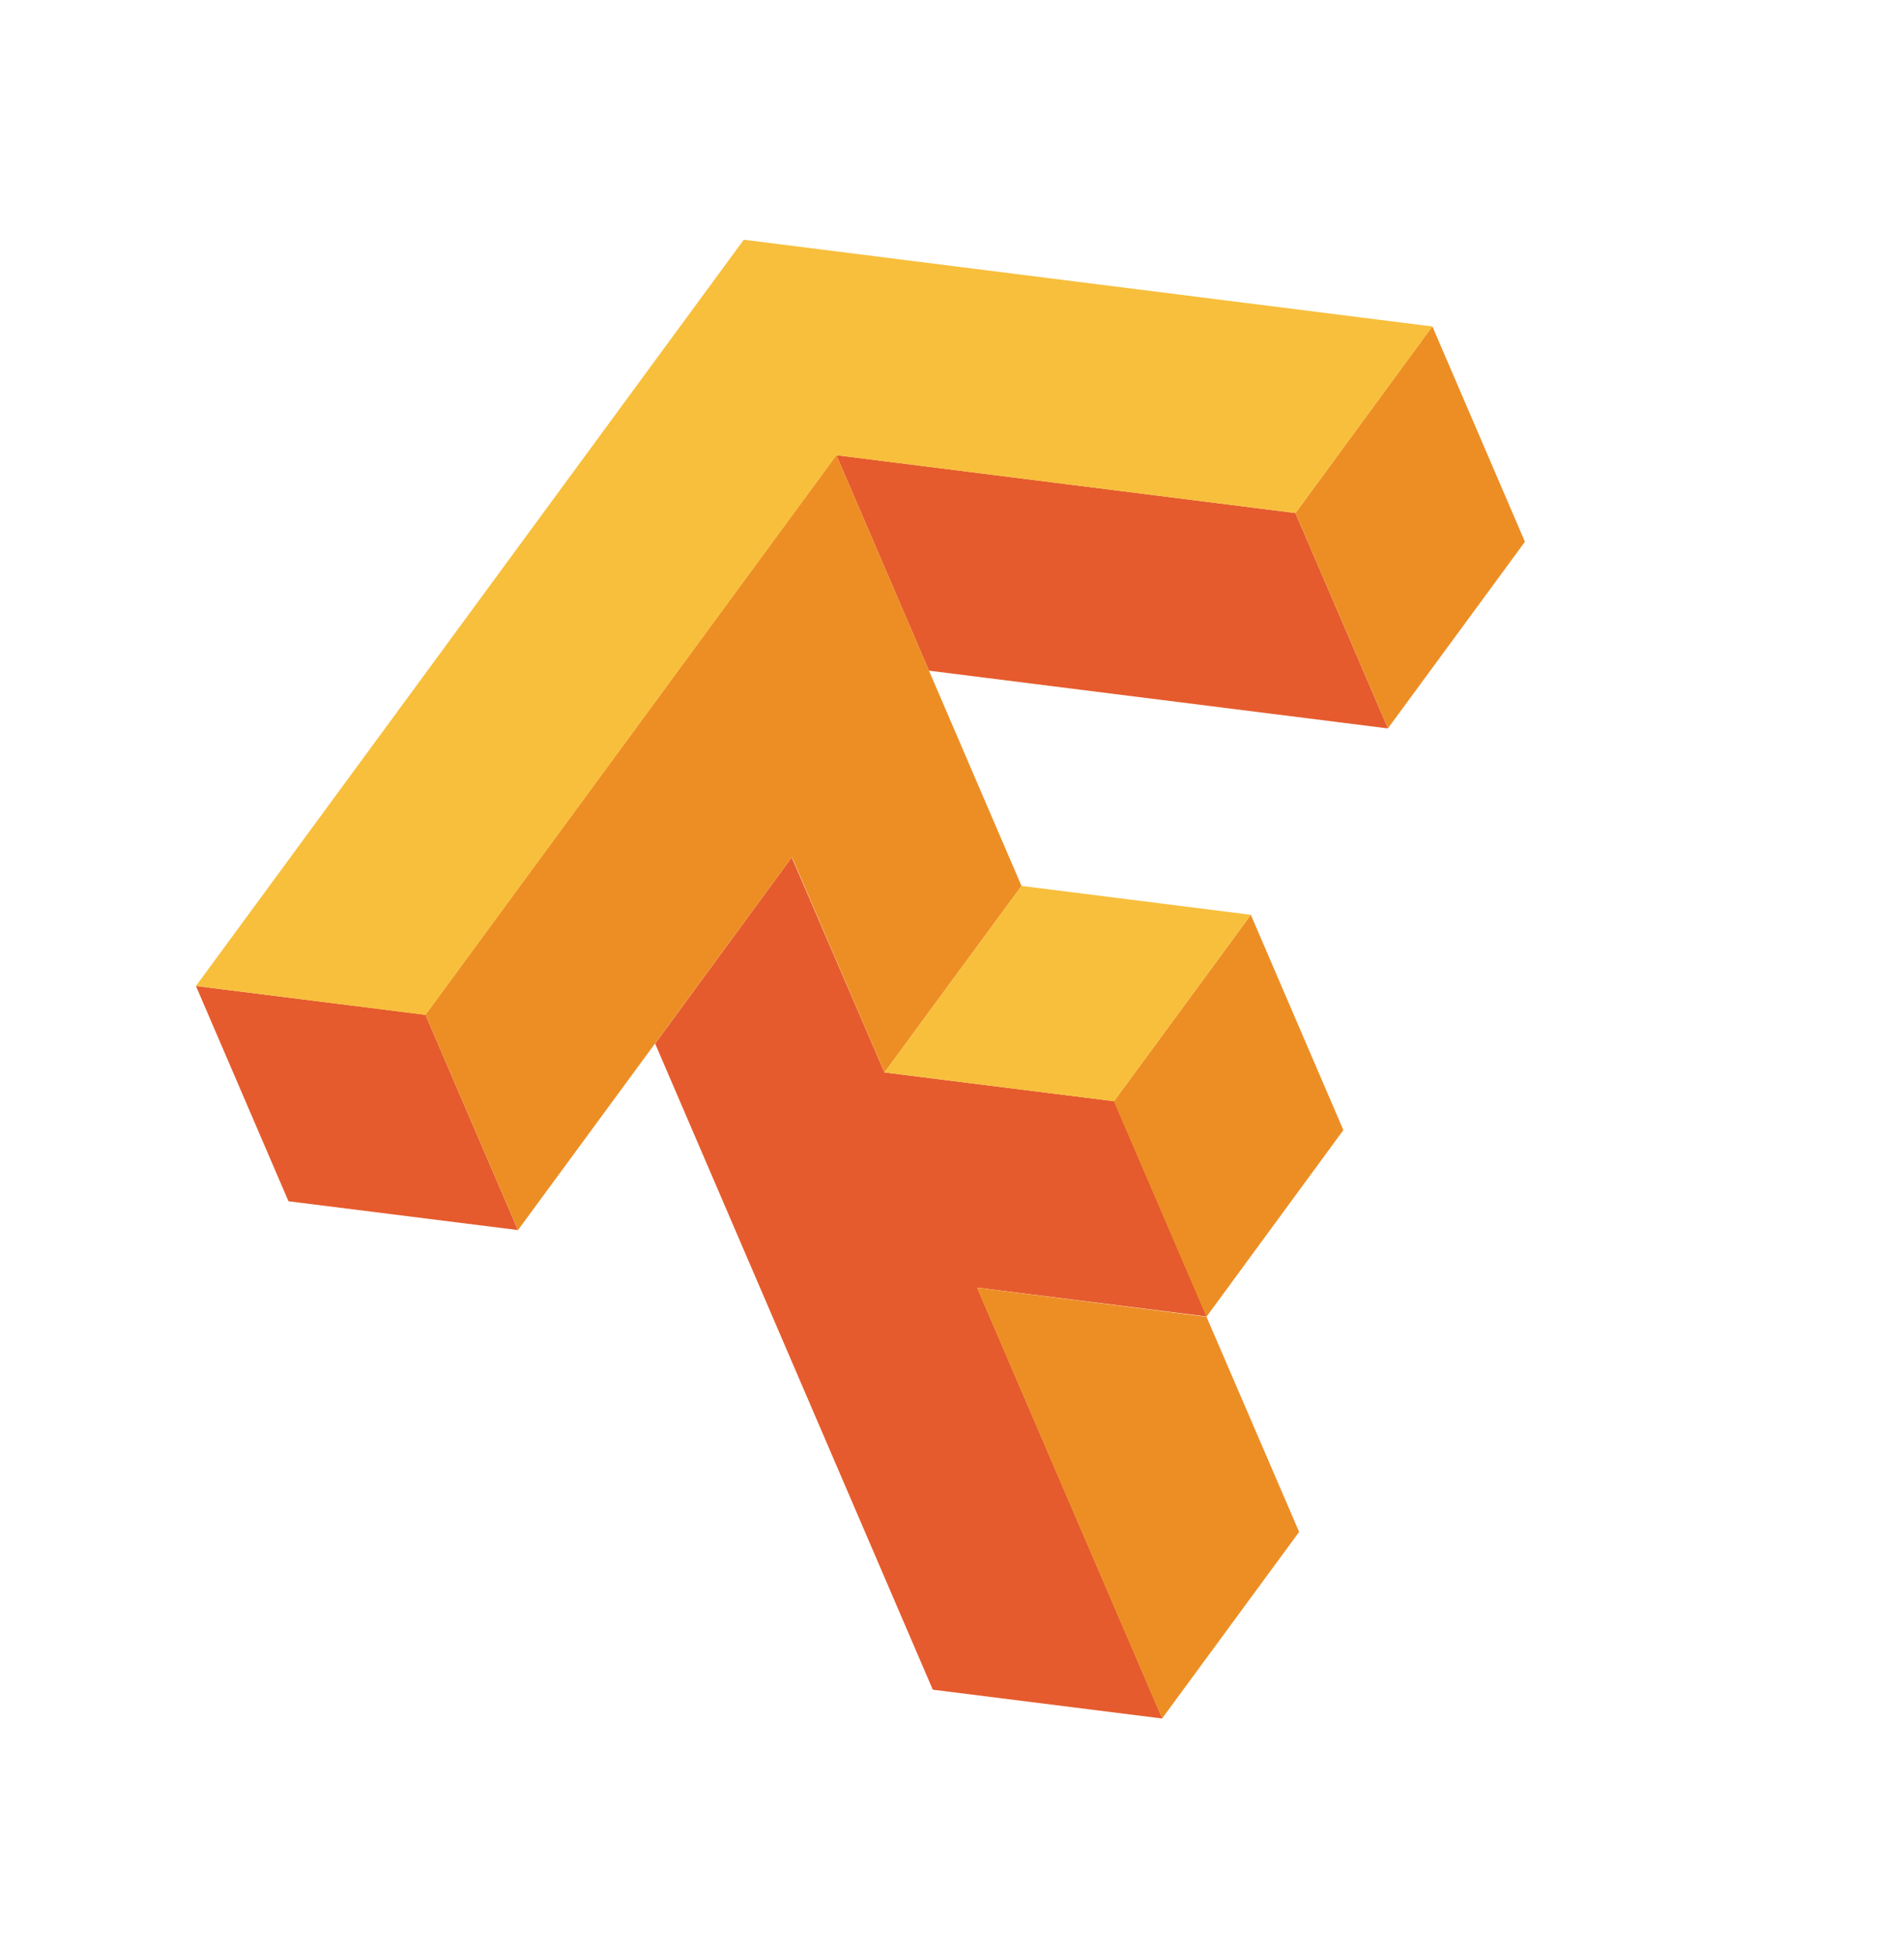
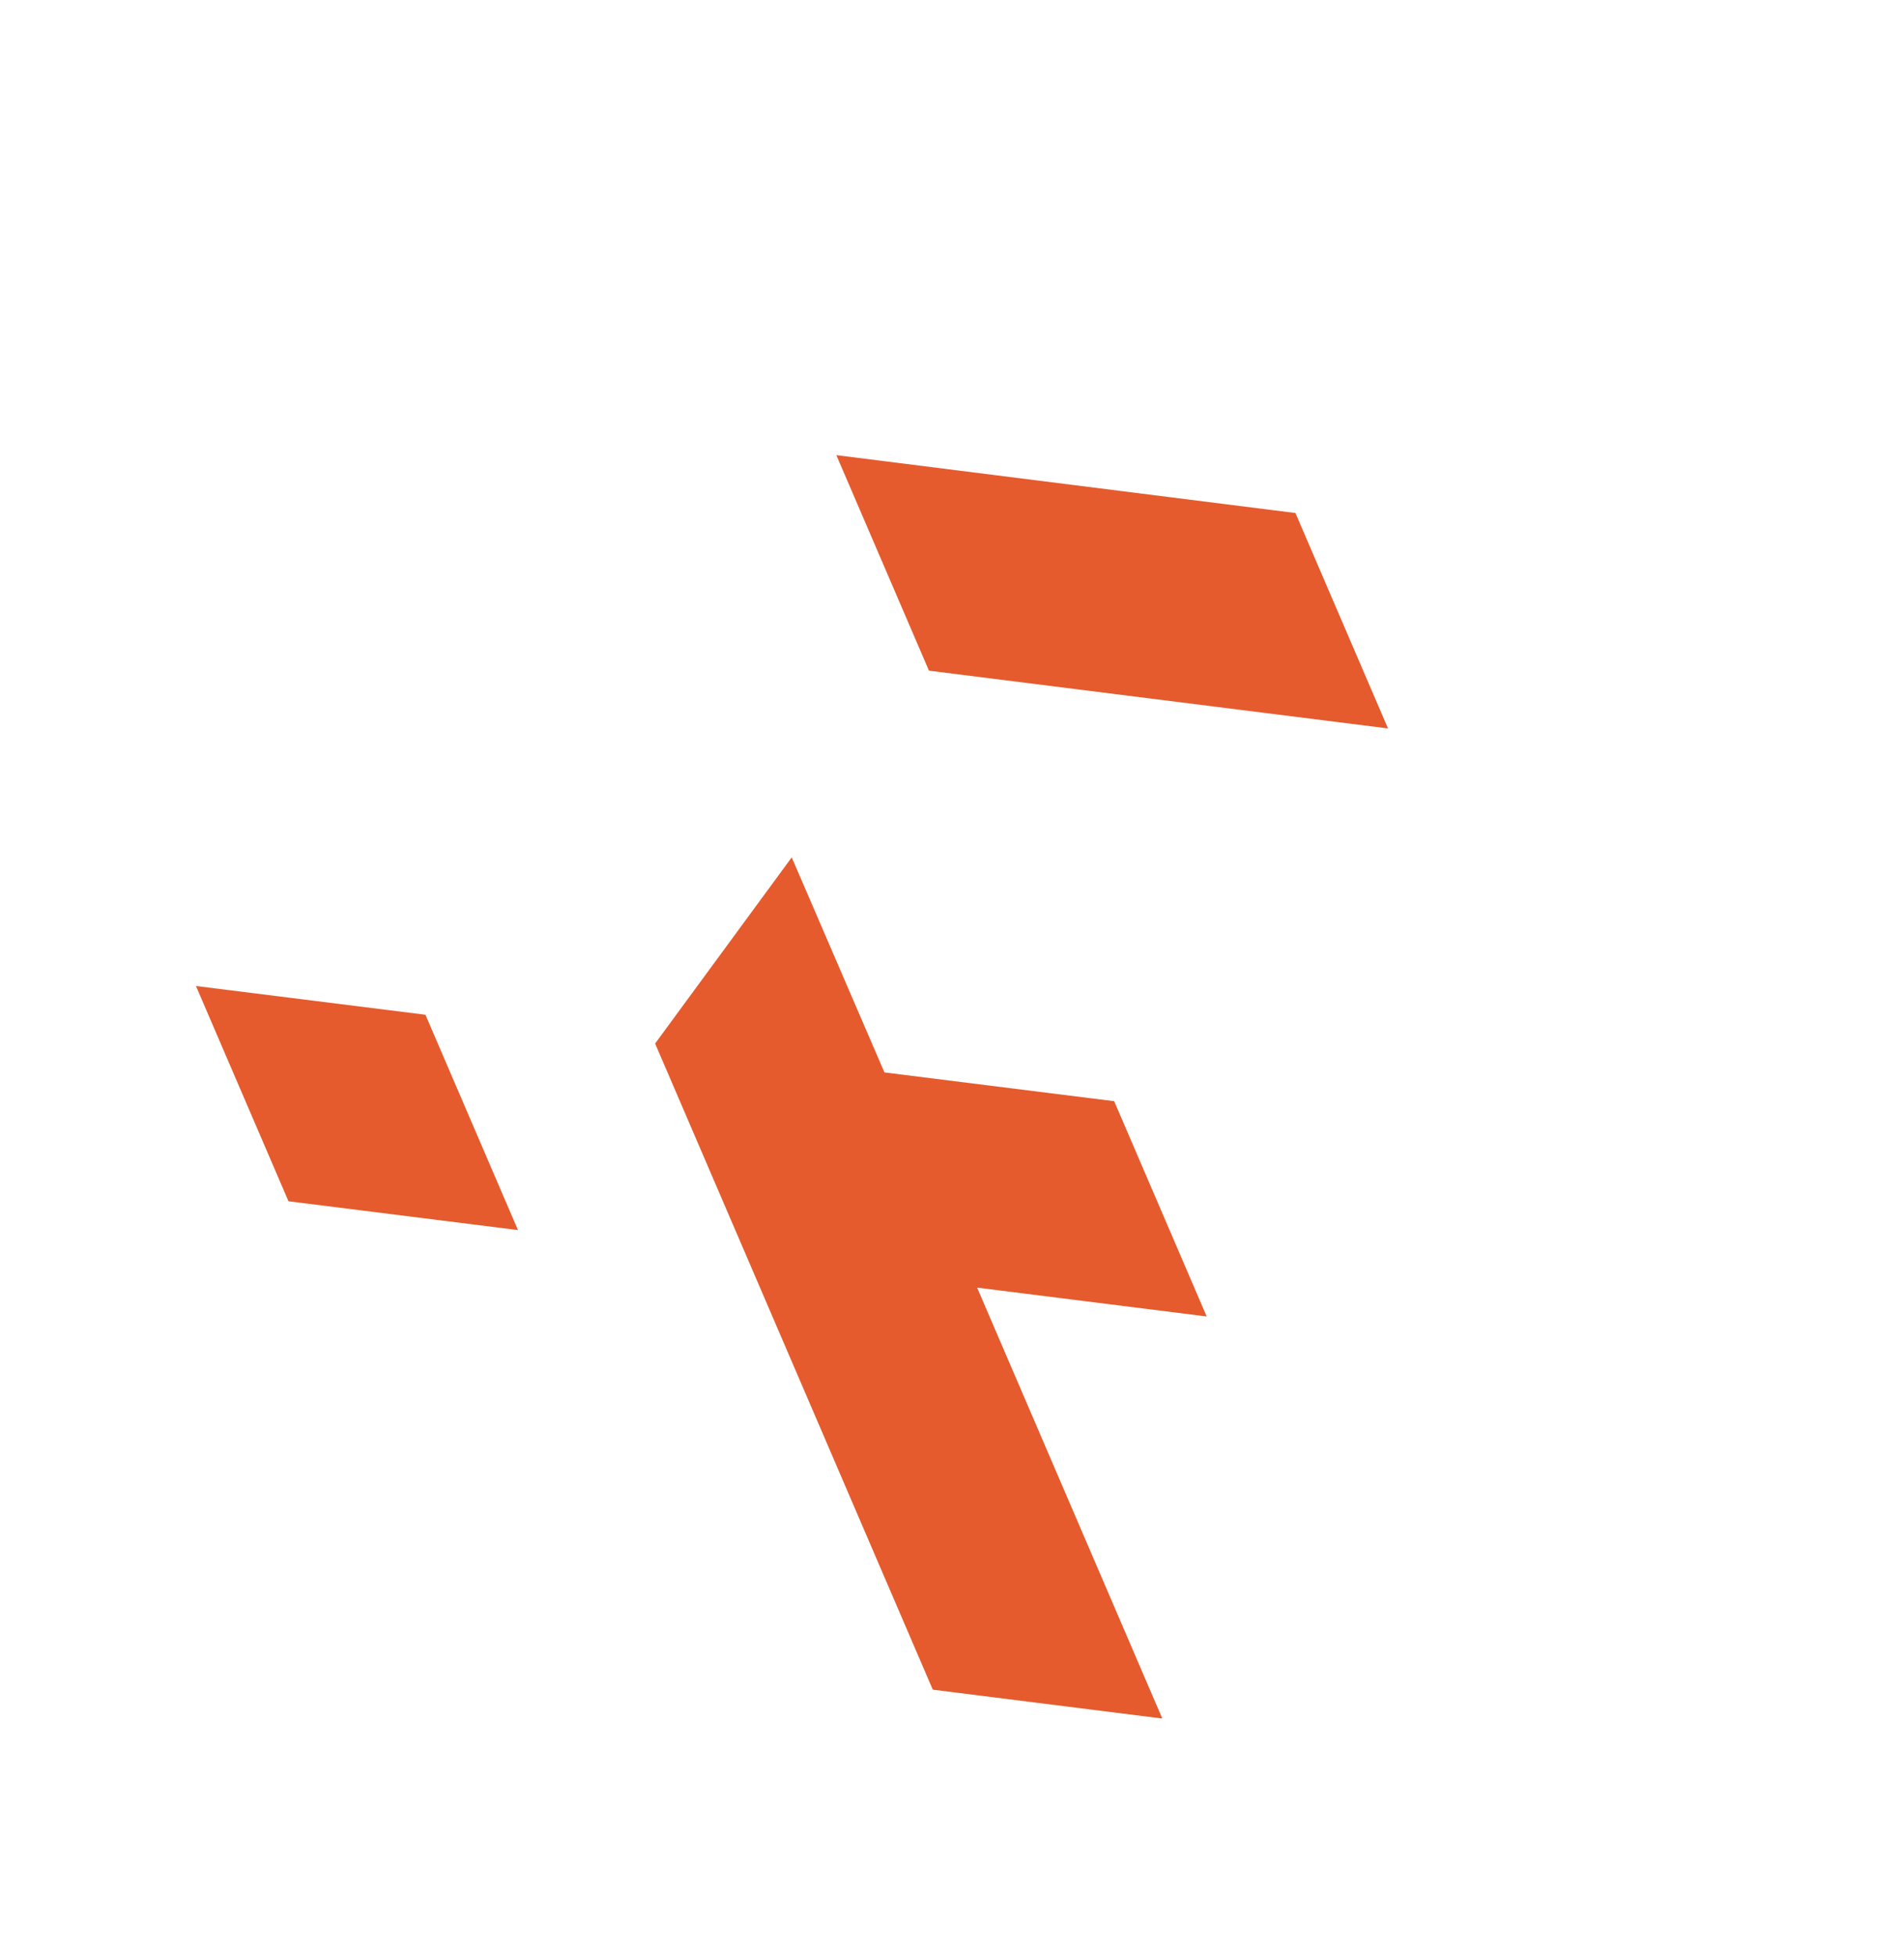
<svg xmlns="http://www.w3.org/2000/svg" width="150" height="154" viewBox="0 0 150 154" fill="none">
  <path d="M65.888 35.838L73.185 52.81L109.351 57.359L102.057 40.396L65.888 35.838ZM15.438 77.64L22.727 94.591L40.807 96.859L33.517 79.904L15.438 77.64ZM62.373 67.511L51.611 82.171L73.487 133.05L91.569 135.322L76.979 101.391L95.065 103.662L87.777 86.711L69.678 84.445L62.373 67.511Z" fill="#E55B2D" />
-   <path d="M65.889 35.838L33.518 79.904L40.809 96.859L62.39 67.49L69.68 84.445L80.476 69.761L65.889 35.838ZM112.843 25.696L102.059 40.396L109.347 57.347L120.137 42.66L112.843 25.696ZM98.543 72.035L87.754 86.722L95.048 103.685L105.832 88.986L98.543 72.035ZM95.048 103.685L76.969 101.396L91.553 135.315L102.347 120.627L95.048 103.685Z" fill="#ED8E24" />
-   <path d="M58.595 18.877L15.438 77.638L33.521 79.915L65.892 35.849L102.056 40.394L112.846 25.707L58.595 18.877ZM80.473 69.759L69.678 84.444L87.764 86.715L98.541 72.033L80.473 69.759Z" fill="#F8BF3C" />
</svg>